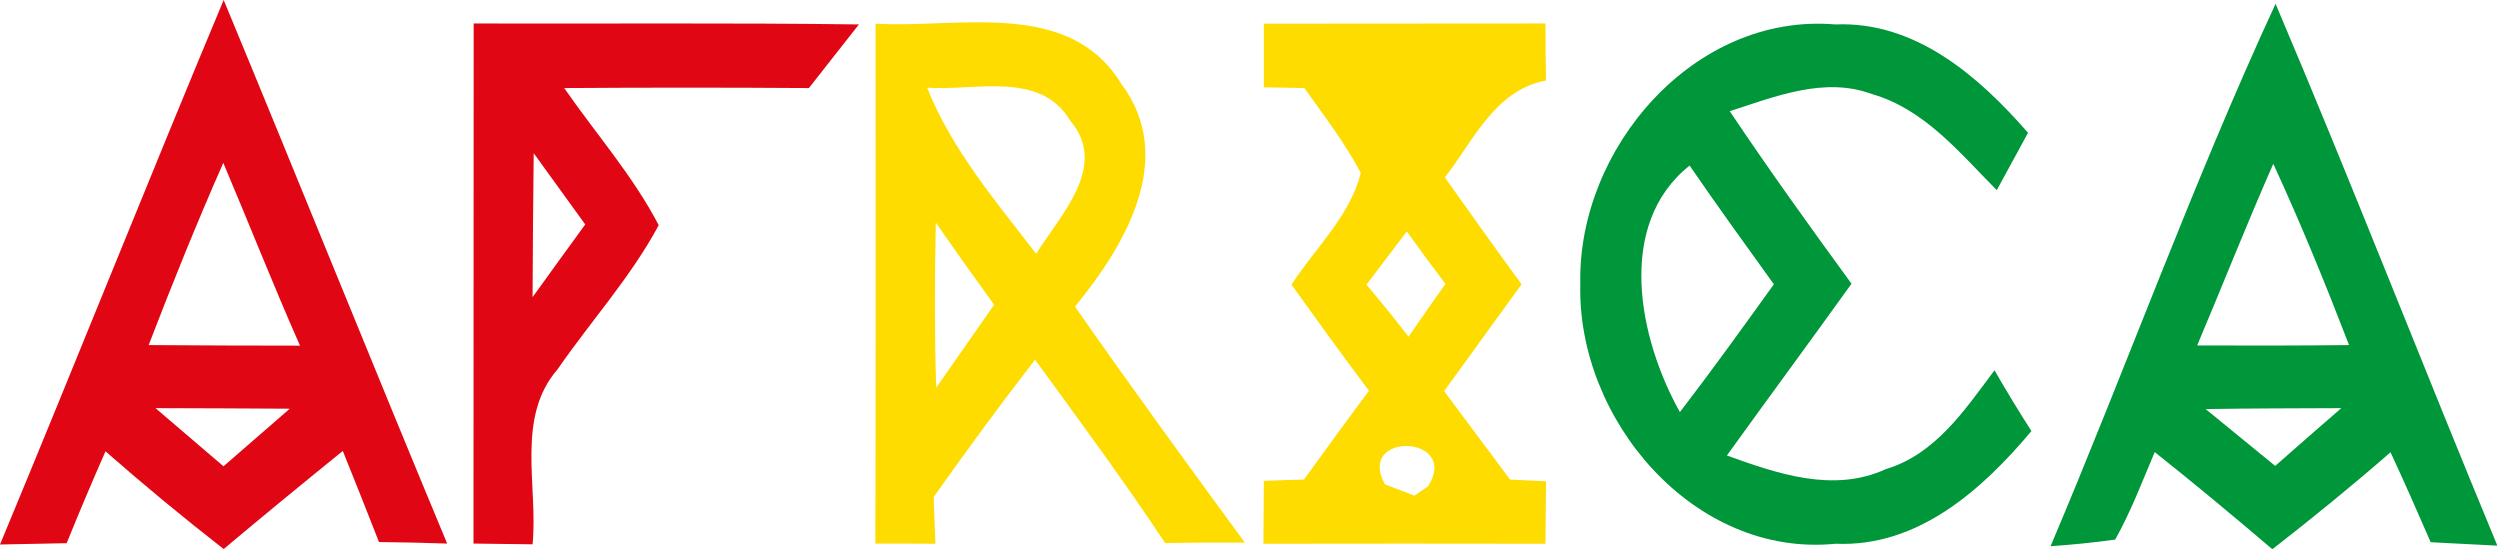
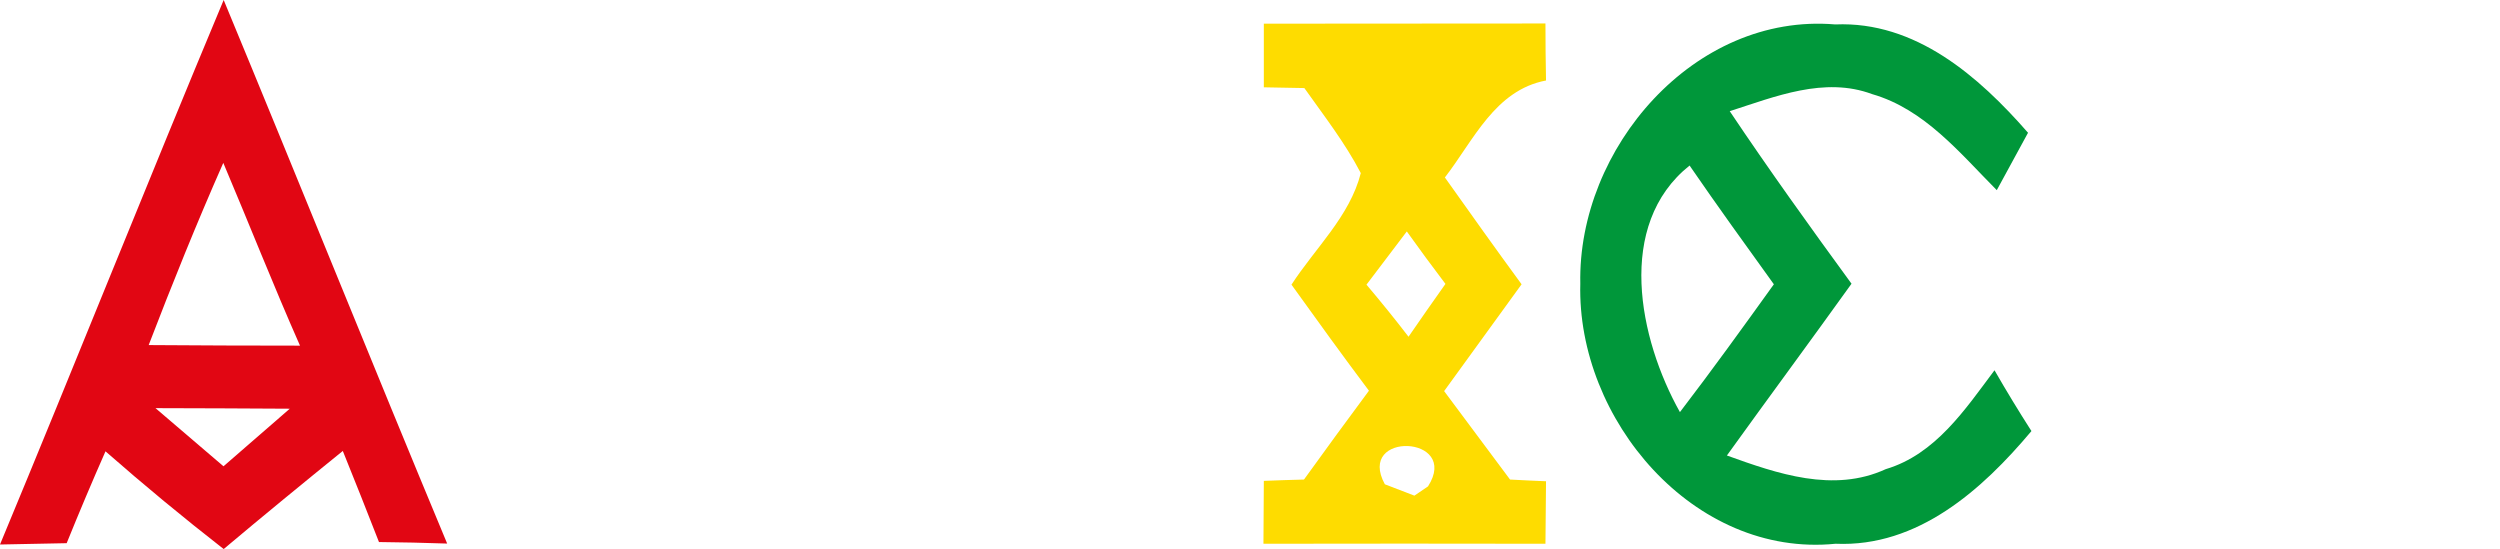
<svg xmlns="http://www.w3.org/2000/svg" xmlns:ns1="http://www.serif.com/" width="100%" height="100%" viewBox="0 0 132 29" version="1.1" xml:space="preserve" style="fill-rule:evenodd;clip-rule:evenodd;stroke-linejoin:round;stroke-miterlimit:2;">
  <g transform="matrix(1,0,0,1,-9.07,-60.5)">
    <g transform="matrix(1,0,0,1,7.93,59.44)">
      <g id="_-e10613fe" ns1:id="#e10613fe">
        <path d="M1.14,29.81C5.12,20.24 8.95,10.62 12.95,1.06C16.91,10.61 20.77,20.21 24.75,29.76C23.55,29.72 22.35,29.69 21.15,29.68C20.52,28.07 19.89,26.47 19.24,24.87C17.13,26.58 15.03,28.3 12.95,30.05C10.82,28.39 8.74,26.67 6.71,24.89C6,26.5 5.32,28.11 4.66,29.74C3.48,29.76 2.31,29.79 1.14,29.81M8.99,19.28C11.65,19.3 14.32,19.31 16.98,19.31C15.57,16.12 14.29,12.87 12.93,9.66C11.53,12.83 10.23,16.05 8.99,19.28M9.35,22.61C10.55,23.64 11.74,24.66 12.94,25.68C14.11,24.67 15.27,23.65 16.44,22.64C14.08,22.62 11.71,22.62 9.35,22.61Z" style="fill:rgb(225,6,19);fill-rule:nonzero;" />
-         <path d="M26.15,2.3C32.93,2.32 39.71,2.26 46.49,2.35C45.61,3.47 44.73,4.59 43.85,5.71C39.55,5.68 35.24,5.68 30.93,5.71C32.6,8.12 34.56,10.34 35.92,12.95C34.45,15.69 32.34,18.01 30.58,20.56C28.36,23.11 29.56,26.74 29.26,29.8C28.48,29.79 26.92,29.77 26.14,29.76C26.15,20.61 26.14,11.45 26.15,2.3M29.32,9.15C29.29,11.69 29.27,14.22 29.26,16.75C30.18,15.47 31.11,14.19 32.04,12.91C31.13,11.66 30.23,10.41 29.32,9.15Z" style="fill:rgb(225,6,19);fill-rule:nonzero;" />
      </g>
      <g id="_-fedc00fe" ns1:id="#fedc00fe">
-         <path d="M47.37,2.31C51.74,2.57 57.59,0.97 60.34,5.48C63.3,9.42 60.53,14.04 57.9,17.25C60.83,21.45 63.84,25.58 66.87,29.71C65.47,29.7 64.06,29.71 62.66,29.73C60.47,26.43 58.12,23.25 55.79,20.05C53.95,22.43 52.17,24.85 50.44,27.3C50.46,27.92 50.5,29.15 50.53,29.77C49.74,29.76 48.15,29.76 47.36,29.76C47.38,20.61 47.37,11.46 47.37,2.31M50.09,5.69C51.41,8.98 53.72,11.69 55.85,14.46C57.12,12.41 59.7,9.83 57.64,7.42C56.06,4.78 52.6,5.87 50.09,5.69M50.55,12.81C50.49,15.72 50.48,18.62 50.57,21.53C51.59,20.07 52.61,18.62 53.63,17.15C52.59,15.72 51.56,14.27 50.55,12.81Z" style="fill:rgb(254,220,0);fill-rule:nonzero;" />
        <path d="M67.87,2.31C72.83,2.3 77.78,2.31 82.74,2.3C82.74,3.3 82.75,4.31 82.77,5.31C80.07,5.82 78.94,8.48 77.43,10.43C78.77,12.32 80.11,14.2 81.48,16.07C80.12,17.95 78.75,19.83 77.39,21.71C78.55,23.27 79.71,24.82 80.87,26.38C81.34,26.41 82.3,26.45 82.77,26.47C82.76,27.3 82.75,28.95 82.74,29.77C77.77,29.76 72.81,29.76 67.85,29.77C67.86,28.94 67.87,27.28 67.87,26.45C68.4,26.43 69.46,26.39 69.99,26.38C71.12,24.81 72.27,23.24 73.42,21.69C72.03,19.84 70.68,17.97 69.33,16.09C70.58,14.16 72.41,12.48 72.99,10.2C72.16,8.6 71.05,7.18 70.01,5.71C69.47,5.7 68.4,5.68 67.87,5.67L67.87,2.31M75.42,13.28C74.71,14.22 74,15.15 73.29,16.09C74.05,16.99 74.79,17.9 75.51,18.84C76.15,17.91 76.8,16.98 77.46,16.05C76.77,15.14 76.09,14.22 75.42,13.28M74.26,26.63C74.65,26.78 75.43,27.08 75.82,27.23L76.54,26.74C78.27,24.03 72.72,23.81 74.26,26.63Z" style="fill:rgb(254,220,0);fill-rule:nonzero;" />
      </g>
      <g id="_-00973afe" ns1:id="#00973afe">
-         <path d="M109.41,29.9C113.44,20.39 116.95,10.64 121.29,1.26C125.32,10.74 129.05,20.35 133,29.87C131.82,29.81 130.65,29.75 129.48,29.69C128.79,28.1 128.09,26.51 127.36,24.94C125.33,26.71 123.24,28.41 121.12,30.06C119.08,28.32 117.01,26.6 114.91,24.93C114.25,26.48 113.65,28.08 112.82,29.55C111.69,29.71 110.55,29.82 109.41,29.9M121.17,9.71C119.77,12.88 118.5,16.11 117.15,19.3C119.82,19.31 122.5,19.31 125.17,19.28C123.93,16.06 122.62,12.85 121.17,9.71M117.6,22.66C118.82,23.66 120.04,24.66 121.27,25.66C122.43,24.64 123.59,23.62 124.76,22.61C122.37,22.62 119.98,22.62 117.6,22.66Z" style="fill:rgb(0,151,58);fill-rule:nonzero;" />
        <path d="M84.58,16.04C84.43,8.9 90.59,1.72 98.04,2.35C102.27,2.17 105.61,5.08 108.22,8.07C107.67,9.08 107.12,10.09 106.57,11.1C104.62,9.14 102.76,6.83 99.99,6.03C97.47,5.09 94.87,6.16 92.47,6.93C94.54,10.02 96.71,13.04 98.9,16.04C96.72,19.08 94.5,22.08 92.32,25.11C94.98,26.07 97.95,27.1 100.71,25.83C103.33,25.05 104.9,22.68 106.45,20.61C107.07,21.69 107.72,22.76 108.4,23.82C105.8,26.92 102.4,29.96 98.06,29.77C90.56,30.52 84.39,23.19 84.58,16.04M89.84,22.82C91.54,20.6 93.17,18.34 94.8,16.07C93.3,13.99 91.8,11.91 90.35,9.8C86.43,12.93 87.67,18.95 89.84,22.82Z" style="fill:rgb(0,151,58);fill-rule:nonzero;" />
      </g>
    </g>
  </g>
</svg>